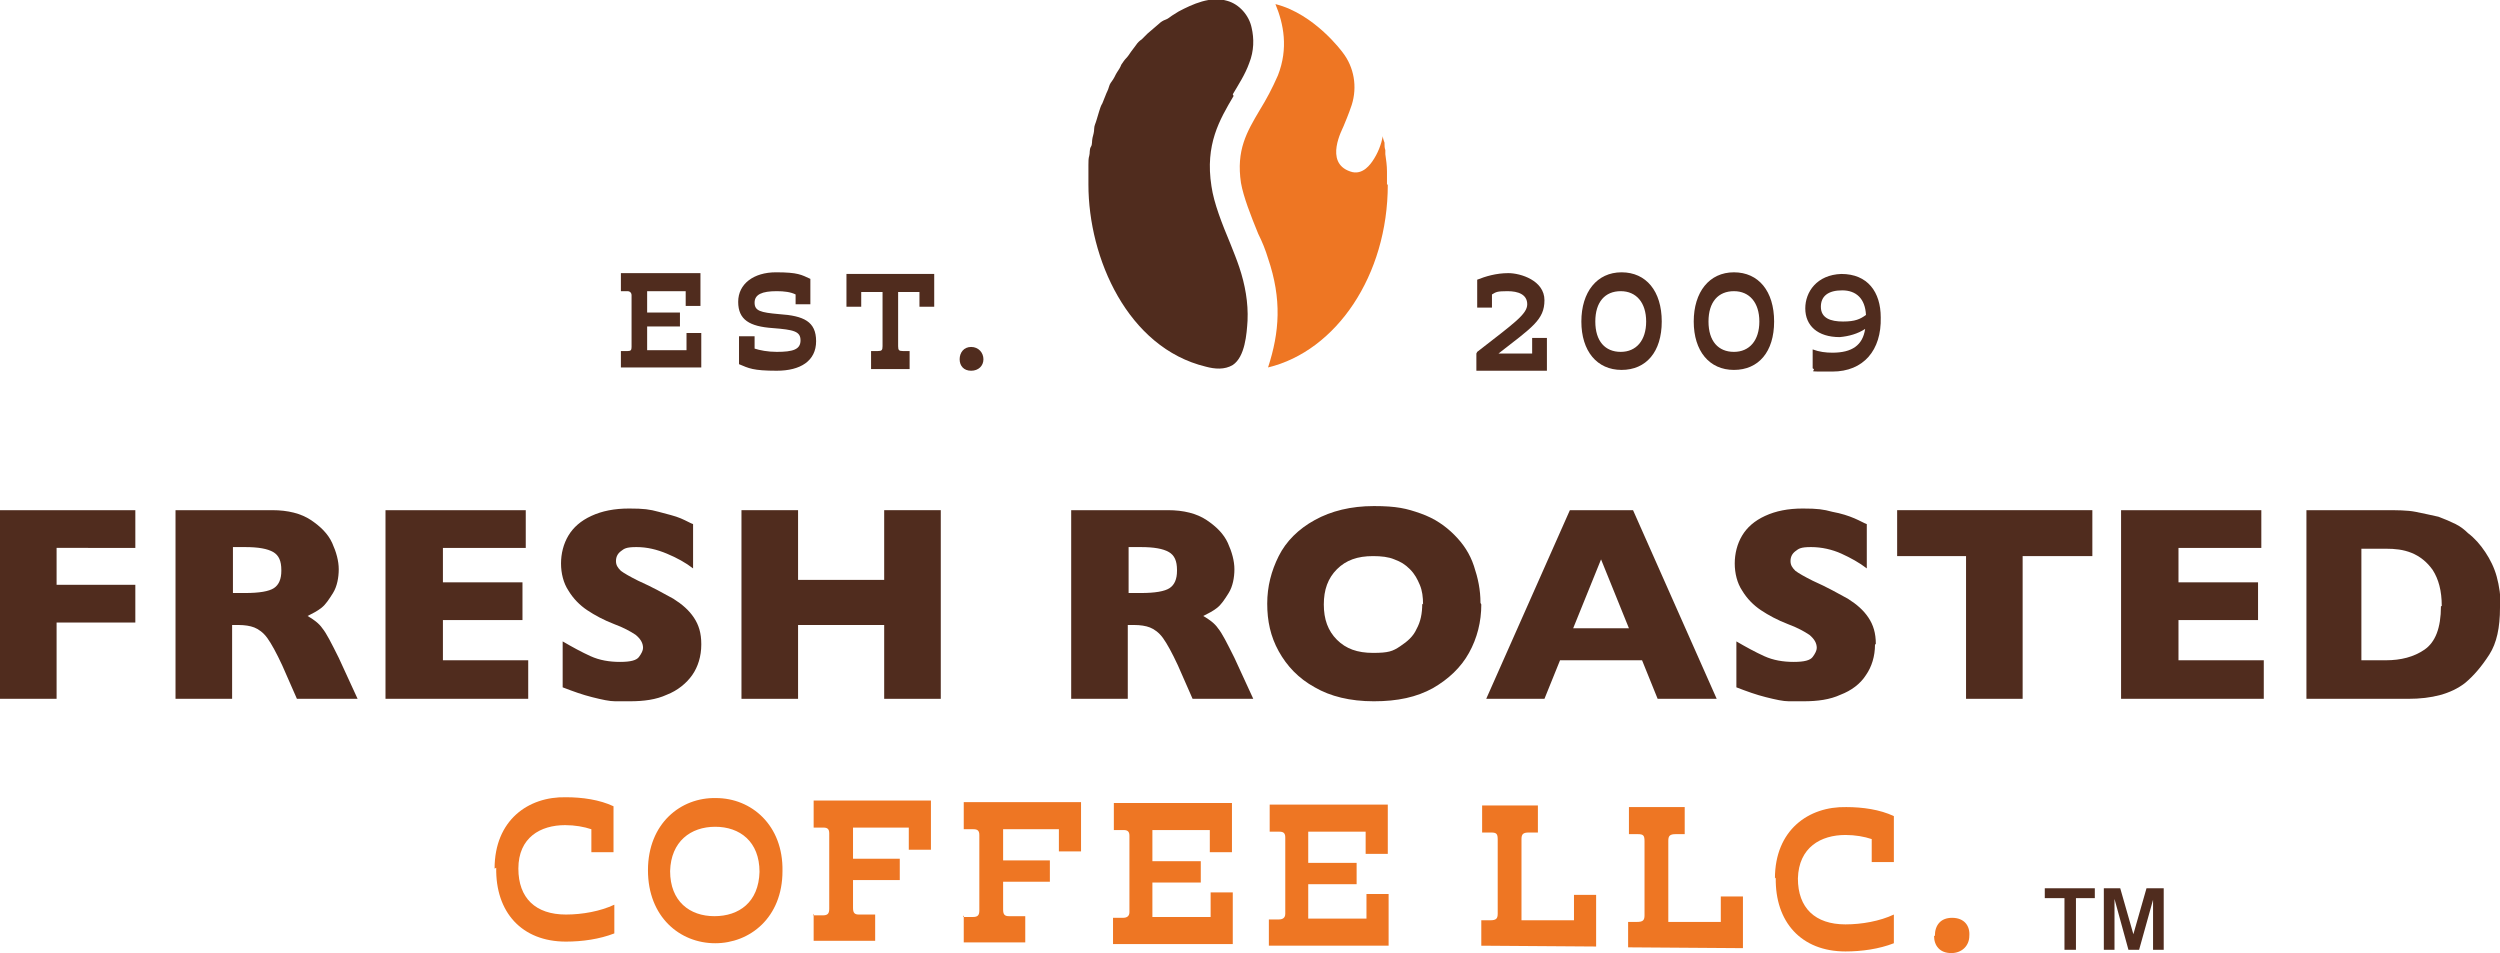
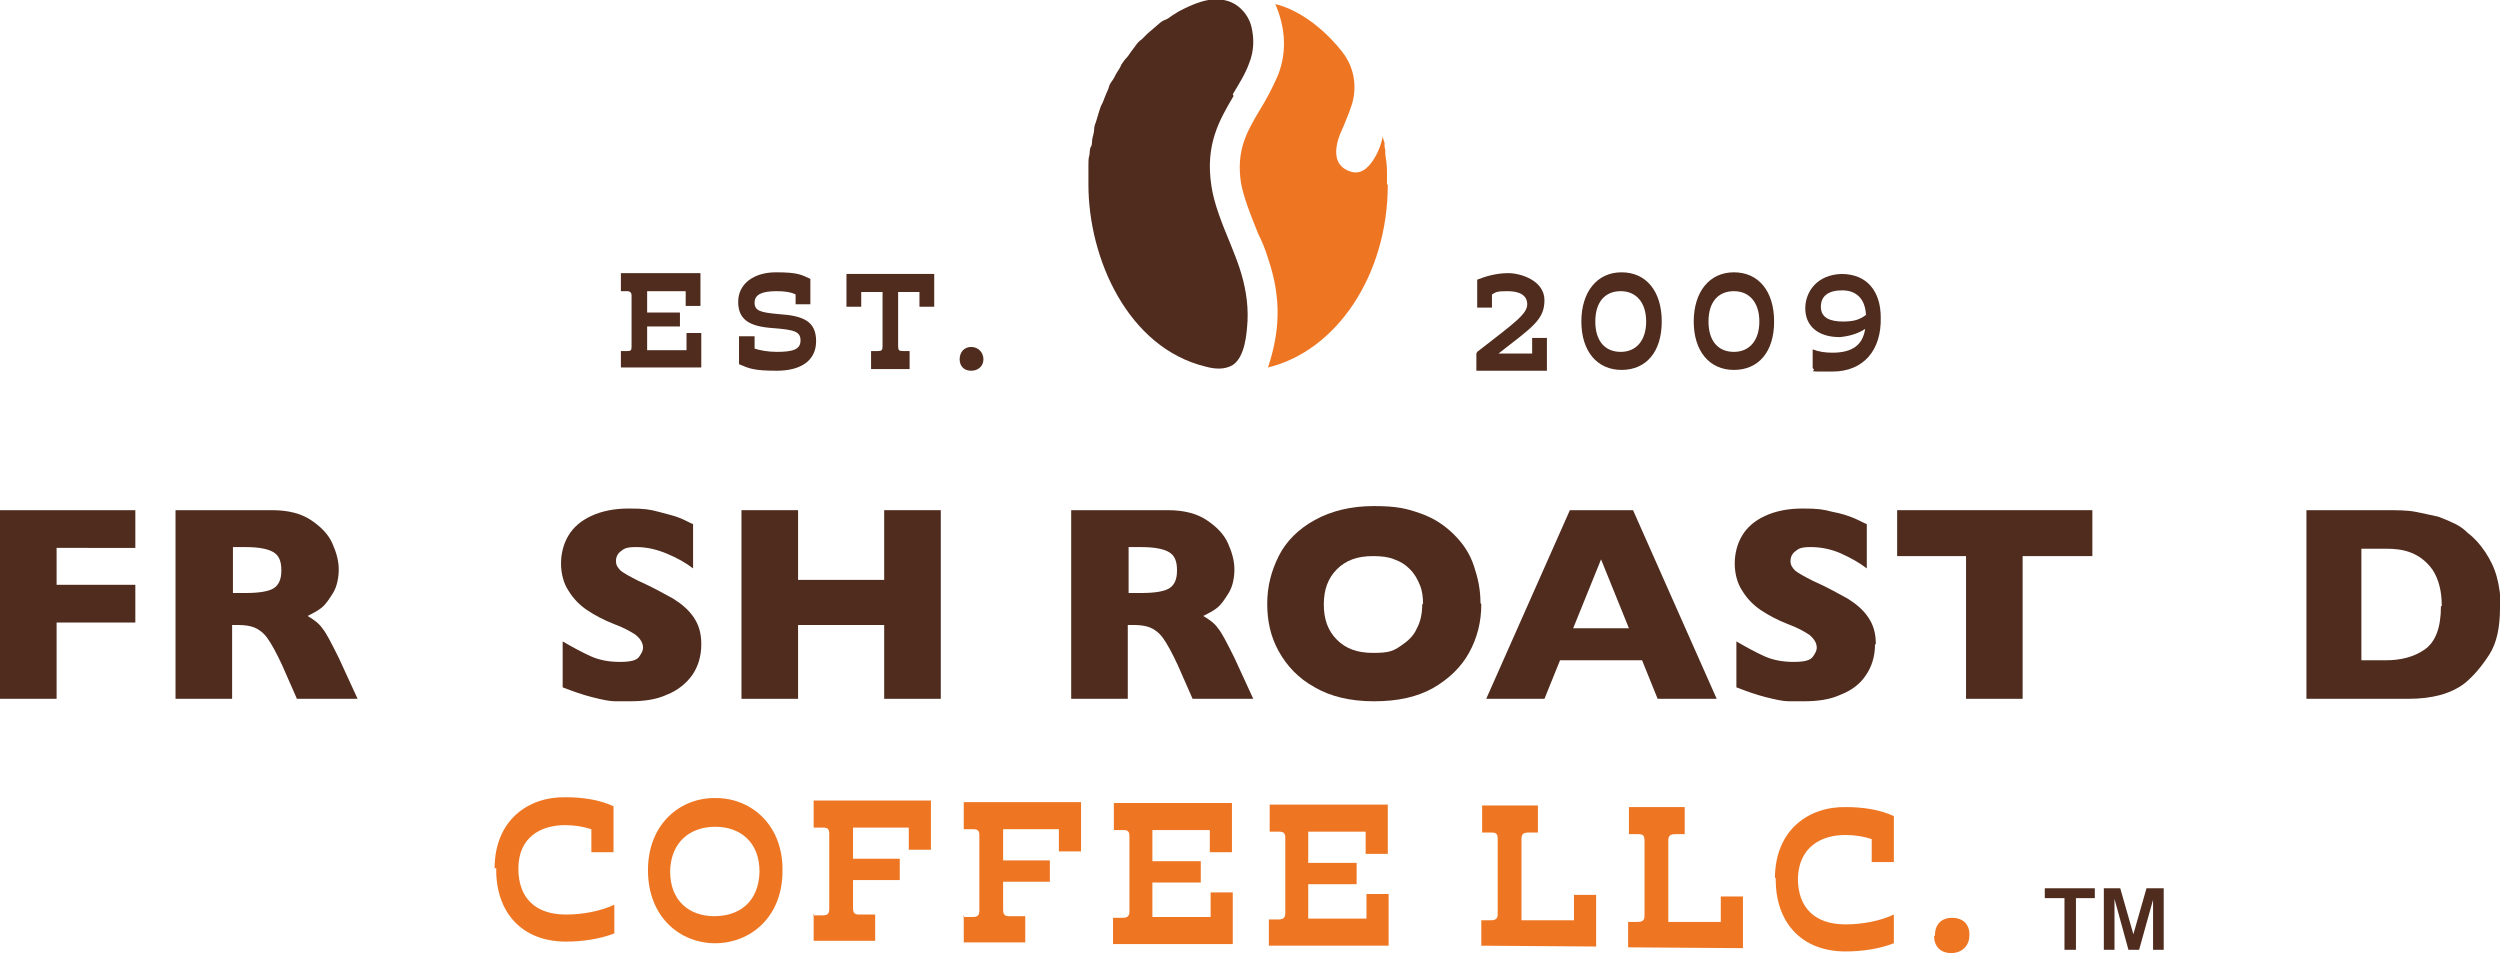
<svg xmlns="http://www.w3.org/2000/svg" height="116.2" width="304.8" viewBox="0 0 304.8 116.2" version="1.1" id="Layer_1">
  <defs>
    <style>
      .st0 {
        fill: #ee7623;
      }

      .st1 {
        fill: #502c1e;
      }
    </style>
  </defs>
  <g>
    <path d="M16.5,75.9H6.9v9.3H0v-23h16.5v4.6H6.9v4.5h9.6v4.6Z" class="st1" />
    <path d="M43.7,85.2h-7.5l-1.8-4.1c-.7-1.5-1.3-2.6-1.8-3.3-.5-.7-1.1-1.1-1.6-1.3s-1.2-.3-1.9-.3h-.8v9h-6.9v-23h11.8c1.9,0,3.5.4,4.7,1.2s2.1,1.7,2.6,2.8c.5,1.1.8,2.2.8,3.2s-.2,2.1-.7,2.9c-.5.8-.9,1.4-1.4,1.8s-1.1.7-1.7,1c.7.4,1.4.9,1.8,1.5.5.6,1.1,1.8,2,3.6l2.3,5ZM34.3,69.5c0-1.1-.3-1.8-1-2.2-.7-.4-1.8-.6-3.4-.6h-1.5v5.6h1.5c1.7,0,2.9-.2,3.5-.6.6-.4.9-1.1.9-2.1Z" class="st1" />
-     <path d="M64.4,85.2h-17.4v-23h17.1v4.6h-10.1v4.2h9.7v4.6h-9.7v4.9h10.4v4.6Z" class="st1" />
    <path d="M85.5,78.6c0,1.4-.4,2.7-1.1,3.7s-1.8,1.9-3.1,2.4c-1.3.6-2.8.8-4.5.8s-1.1,0-1.8,0c-.7,0-1.6-.2-2.8-.5s-2.3-.7-3.6-1.2v-5.6c1.2.7,2.3,1.3,3.4,1.8s2.3.7,3.6.7,2-.2,2.3-.6c.3-.4.5-.8.5-1.1,0-.6-.3-1.1-.9-1.6-.6-.4-1.5-.9-2.6-1.3-1.3-.5-2.4-1.1-3.3-1.7s-1.7-1.4-2.3-2.4c-.6-.9-.9-2.1-.9-3.3s.3-2.4.9-3.4c.6-1,1.5-1.8,2.8-2.4s2.8-.9,4.6-.9,2.5.1,3.6.4,2,.5,2.7.8c.7.3,1.2.6,1.5.7v5.4c-.9-.7-2-1.3-3.2-1.8-1.2-.5-2.4-.8-3.7-.8s-1.5.2-1.9.5-.6.7-.6,1.2.2.8.6,1.2c.4.3,1.1.7,2.1,1.2,1.8.8,3.2,1.6,4.3,2.2,1.1.7,1.9,1.4,2.5,2.3.6.9.9,1.9.9,3.2Z" class="st1" />
    <path d="M114.7,85.2h-6.9v-9h-10.5v9h-6.9v-23h6.9v8.5h10.5v-8.5h6.9v23Z" class="st1" />
    <path d="M152.9,85.2h-7.5l-1.8-4.1c-.7-1.5-1.3-2.6-1.8-3.3-.5-.7-1.1-1.1-1.6-1.3s-1.2-.3-1.9-.3h-.8v9h-6.9v-23h11.8c1.9,0,3.5.4,4.7,1.2s2.1,1.7,2.6,2.8c.5,1.1.8,2.2.8,3.2s-.2,2.1-.7,2.9c-.5.8-.9,1.4-1.4,1.8s-1.1.7-1.7,1c.7.4,1.4.9,1.8,1.5.5.6,1.1,1.8,2,3.6l2.3,5ZM143.5,69.5c0-1.1-.3-1.8-1-2.2-.7-.4-1.8-.6-3.4-.6h-1.5v5.6h1.5c1.7,0,2.9-.2,3.5-.6.6-.4.9-1.1.9-2.1Z" class="st1" />
    <path d="M180.6,73.7c0,2.1-.5,4.1-1.5,5.9s-2.5,3.2-4.4,4.3c-2,1.1-4.3,1.6-7.2,1.6s-5.3-.6-7.2-1.7c-2-1.1-3.4-2.6-4.4-4.4s-1.4-3.7-1.4-5.8.5-4,1.4-5.8,2.4-3.3,4.4-4.4c2-1.1,4.4-1.7,7.2-1.7s4,.3,5.7.9c1.7.6,3,1.5,4.1,2.6,1.1,1.1,1.9,2.3,2.4,3.8s.8,2.9.8,4.5ZM173.5,73.7c0-.9-.1-1.7-.4-2.4-.3-.7-.6-1.3-1.2-1.9s-1.1-.9-1.9-1.2c-.7-.3-1.6-.4-2.6-.4-1.9,0-3.3.5-4.4,1.6-1.1,1.1-1.6,2.5-1.6,4.3s.5,3.2,1.6,4.3c1.1,1.1,2.5,1.6,4.4,1.6s2.4-.2,3.3-.8,1.6-1.2,2-2.1c.5-.9.7-1.9.7-3.1Z" class="st1" />
    <path d="M209.2,85.2h-7.1l-1.9-4.7h-10l-1.9,4.7h-7.1l10.2-23h7.7l10.2,23ZM198.6,76.6l-3.4-8.4-3.4,8.4h6.8Z" class="st1" />
    <path d="M228.6,78.6c0,1.4-.4,2.7-1.1,3.7-.7,1.1-1.8,1.9-3.1,2.4-1.3.6-2.8.8-4.5.8s-1.1,0-1.8,0c-.7,0-1.6-.2-2.8-.5s-2.3-.7-3.6-1.2v-5.6c1.2.7,2.3,1.3,3.4,1.8,1.1.5,2.3.7,3.6.7s2-.2,2.3-.6c.3-.4.5-.8.5-1.1,0-.6-.3-1.1-.9-1.6-.6-.4-1.5-.9-2.6-1.3-1.3-.5-2.4-1.1-3.3-1.7s-1.7-1.4-2.3-2.4c-.6-.9-.9-2.1-.9-3.3s.3-2.4.9-3.4,1.5-1.8,2.8-2.4,2.8-.9,4.6-.9,2.5.1,3.6.4c1.1.2,2,.5,2.7.8.7.3,1.2.6,1.5.7v5.4c-.9-.7-2-1.3-3.1-1.8s-2.4-.8-3.7-.8-1.5.2-1.9.5c-.4.3-.6.7-.6,1.2s.2.8.6,1.2c.4.3,1.1.7,2.1,1.2,1.8.8,3.2,1.6,4.3,2.2,1.1.7,1.9,1.4,2.5,2.3.6.9.9,1.9.9,3.2Z" class="st1" />
    <path d="M255,67.8h-8.4v17.4h-6.9v-17.4h-8.4v-5.6h23.8v5.6Z" class="st1" />
-     <path d="M276,85.2h-17.4v-23h17.1v4.6h-10.1v4.2h9.7v4.6h-9.7v4.9h10.4v4.6Z" class="st1" />
    <path d="M304.8,74.1c0,2.4-.4,4.3-1.3,5.7-.9,1.4-1.9,2.6-3,3.5-1.7,1.3-4,1.9-6.9,1.9h-12.4v-23h9.6c1.4,0,2.7,0,3.7.2s1.9.4,2.8.6c.8.3,1.5.6,2.1.9.6.3,1.1.7,1.5,1.1.8.6,1.5,1.4,2.1,2.3.6.9,1.1,1.9,1.4,3s.5,2.4.5,3.8ZM297.7,73.9c0-1.9-.4-3.3-1.1-4.4-.7-1-1.6-1.7-2.6-2.1s-2-.5-3.1-.5h-3v13.6h3c1.8,0,3.4-.4,4.7-1.3,1.3-.9,2-2.6,2-5.3Z" class="st1" />
  </g>
  <g>
    <path d="M60.3,105.9c0-5.9,4.1-8.8,8.7-8.7,2,0,4.1.3,5.8,1.1v5.6s-2.7,0-2.7,0v-2.8c-.9-.3-2-.5-3.2-.5-3,0-5.7,1.5-5.7,5.3,0,3.6,2.1,5.6,5.8,5.6,2,0,4.2-.4,5.9-1.2v3.5c-1.8.7-3.9,1-5.9,1-5.4,0-8.6-3.6-8.5-9Z" class="st0" />
    <path d="M79,106.1c0-5.7,4-8.9,8.3-8.8,4.3,0,8.2,3.3,8.1,8.9,0,5.7-4,8.8-8.2,8.8-4.3,0-8.2-3.2-8.2-8.9ZM92.6,106.3c0-3.7-2.4-5.5-5.4-5.5-3,0-5.4,1.8-5.5,5.4,0,3.7,2.4,5.5,5.4,5.5,3,0,5.4-1.7,5.5-5.4Z" class="st0" />
    <path d="M99.1,111.6h1.2c.6,0,.8-.2.8-.8v-9.2c0-.5-.2-.7-.7-.7h-1.2s0-3.3,0-3.3h14.3c0,.1,0,6,0,6h-2.7s0-2.7,0-2.7h-6.8s0,3.8,0,3.8h5.7s0,2.6,0,2.6h-5.7s0,3.4,0,3.4c0,.6.2.8.7.8h2s0,3.2,0,3.2h-7.5c0,0,0-3.3,0-3.3Z" class="st0" />
    <path d="M117.4,111.8h1.2c.6,0,.8-.2.8-.8v-9.2c0-.5-.2-.7-.7-.7h-1.2s0-3.3,0-3.3h14.3c0,.1,0,6,0,6h-2.7s0-2.7,0-2.7h-6.8c0,0,0,3.8,0,3.8h5.7s0,2.6,0,2.6h-5.7s0,3.4,0,3.4c0,.6.2.8.7.8h2s0,3.2,0,3.2h-7.5c0,0,0-3.3,0-3.3Z" class="st0" />
    <path d="M135.7,111.9h1.2c.5,0,.8-.2.8-.7v-9.3c0-.5-.2-.7-.7-.7h-1.2s0-3.3,0-3.3h14.4c0,.1,0,6,0,6h-2.7s0-2.7,0-2.7h-7s0,3.8,0,3.8h5.9s0,2.6,0,2.6h-5.9s0,4.2,0,4.2h7.1s0-3,0-3h2.7s0,6.3,0,6.3h-14.6c0-.1,0-3.3,0-3.3Z" class="st0" />
    <path d="M154.7,112.1h1.2c.5,0,.8-.2.8-.7v-9.3c0-.5-.2-.7-.7-.7h-1.2s0-3.3,0-3.3h14.4c0,.1,0,6,0,6h-2.7s0-2.7,0-2.7h-7s0,3.8,0,3.8h5.9s0,2.6,0,2.6h-5.9s0,4.2,0,4.2h7.1s0-3,0-3h2.7s0,6.3,0,6.3h-14.6c0-.1,0-3.3,0-3.3Z" class="st0" />
    <path d="M180.6,112.2h1.1c.7,0,.9-.2.9-.8v-9c0-.7-.1-.9-.8-.9h-1.1s0-3.3,0-3.3h6.8s0,3.3,0,3.3h-1.1c-.7,0-.9.2-.9.8v9.9c0,0,6.4,0,6.4,0v-3.1s2.7,0,2.7,0v6.3s-14-.1-14-.1v-3.2Z" class="st0" />
    <path d="M198.5,112.4h1.1c.7,0,.9-.2.9-.8v-9c0-.7-.1-.9-.8-.9h-1.1s0-3.3,0-3.3h6.8s0,3.3,0,3.3h-1.1c-.7,0-.9.2-.9.8v9.9c0,0,6.4,0,6.4,0v-3.1s2.7,0,2.7,0v6.3s-14-.1-14-.1v-3.2Z" class="st0" />
    <path d="M216.4,107.1c0-5.9,4.1-8.8,8.7-8.7,2,0,4.1.3,5.8,1.1v5.6s-2.7,0-2.7,0v-2.8c-.9-.3-2-.5-3.2-.5-3,0-5.7,1.5-5.8,5.3,0,3.6,2.1,5.6,5.8,5.6,2,0,4.2-.4,5.9-1.2v3.5c-1.8.7-3.9,1-5.9,1-5.4,0-8.6-3.6-8.5-9Z" class="st0" />
    <path d="M235.9,114.1c0-1.3.7-2.2,2.1-2.2,1.5,0,2.2,1,2.1,2.2,0,1.2-.9,2.1-2.2,2.1-1.4,0-2.1-.9-2.1-2.1Z" class="st0" />
  </g>
  <g>
    <path d="M75.7,42.8h.8c.4,0,.5-.1.5-.5v-6.3c0-.3-.2-.5-.5-.5h-.8v-2.2h9.7v4h-1.8v-1.8h-4.7v2.6h4v1.7h-4v2.9h4.8v-2.1h1.8v4.2h-9.8v-2.2Z" class="st1" />
    <path d="M90.1,44.4v-3.4h1.9v1.5c.6.2,1.6.4,2.7.4,2,0,2.9-.3,2.9-1.4s-.8-1.3-3.4-1.5c-2.8-.2-4.2-1-4.2-3.2s1.9-3.6,4.6-3.6,3.1.3,4.2.8v3.1h-1.8v-1.2c-.6-.3-1.4-.4-2.3-.4-1.8,0-2.7.4-2.7,1.4s.7,1.2,3,1.4c3,.2,4.5.9,4.5,3.3s-1.9,3.6-4.8,3.6-3.4-.3-4.6-.8Z" class="st1" />
    <path d="M106.2,42.8h.8c.5,0,.6-.1.6-.6v-6.6h-2.6v1.8h-1.8v-4h10.7v4h-1.8v-1.8h-2.6v6.6c0,.5.1.6.6.6h.8v2.2h-4.7v-2.2Z" class="st1" />
    <path d="M117,43.8c0-.8.5-1.5,1.4-1.5s1.5.7,1.5,1.5-.6,1.4-1.5,1.4-1.4-.6-1.4-1.4Z" class="st1" />
    <path d="M180.1,42.9c4.5-3.5,6.1-4.6,6.1-5.8s-1.1-1.6-2.4-1.6-1.4.1-1.9.4v1.6h-1.8v-3.4c1-.4,2.3-.8,3.8-.8s4.4.9,4.4,3.3-1.5,3.3-5.6,6.5h4.1v-1.9h1.8v4h-8.6v-2.1Z" class="st1" />
    <path d="M192.8,39.2c0-3.6,1.9-6,4.9-6s4.9,2.3,4.9,6-1.9,5.9-4.9,5.9-4.9-2.3-4.9-5.9ZM200.7,39.2c0-2.3-1.2-3.7-3.1-3.7s-3.1,1.3-3.1,3.7,1.2,3.7,3.1,3.7,3.1-1.4,3.1-3.7Z" class="st1" />
    <path d="M206.5,39.2c0-3.6,1.9-6,4.9-6s4.9,2.3,4.9,6-1.9,5.9-4.9,5.9-4.9-2.3-4.9-5.9ZM214.5,39.2c0-2.3-1.2-3.7-3.1-3.7s-3.1,1.3-3.1,3.7,1.2,3.7,3.1,3.7,3.1-1.4,3.1-3.7Z" class="st1" />
    <path d="M221,44.8v-2.2c.8.3,1.6.4,2.4.4,2.4,0,3.7-.9,4-2.9-.9.6-2,.9-3.1,1-2.7,0-4.2-1.4-4.2-3.5,0-2,1.4-4.1,4.4-4.2,3.2,0,4.8,2.2,4.8,5.3.1,4-2.1,6.6-5.9,6.6s-1.7,0-2.4-.4ZM227.5,38.4c-.1-2-1.2-3-2.9-3s-2.6.7-2.6,2c0,1.4,1.2,1.8,2.7,1.8s2.1-.3,2.8-.8Z" class="st1" />
  </g>
  <path d="M150.4,11.7c-1.7,2.9-3.5,5.9-2.7,11,.3,2.1,1.3,4.6,2.3,7,.4,1,.8,2,1.1,2.9.7,2.1,1.1,4.3,1,6.5-.1,1.6-.3,4.4-1.8,5.4-1,.6-2.2.5-3.3.2-9.5-2.3-14.3-13.2-14.3-22.2,0-.4,0-.8,0-1.2,0-.4,0-.8,0-1.2s0-.8.1-1.1,0-.8.2-1.1.1-.7.2-1.1.2-.7.2-1.1c0-.4.2-.7.3-1.1.1-.3.2-.7.3-1,.1-.3.2-.7.4-1,.1-.3.3-.7.4-1,.1-.3.3-.6.4-1s.3-.6.5-.9c.2-.3.3-.6.5-.9.2-.3.4-.6.5-.9.2-.3.4-.6.6-.8s.4-.5.6-.8.4-.5.6-.8.4-.5.7-.7c.2-.2.5-.5.7-.7s.5-.4.7-.6c.2-.2.5-.4.7-.6s.5-.4.8-.5.5-.3.8-.5.5-.3.8-.5c1.7-.9,3.9-1.9,5.9-1.3,1.5.4,2.7,1.8,3,3.3,0,0,0,0,0,0,.3,1.3.3,2.8-.3,4.3-.5,1.4-1.3,2.6-2,3.8Z" class="st1" />
  <path d="M169.2,22.5c0,11.1-6.3,20.3-14.6,22.3,1.4-4.3,1.7-8.3,0-13.3-.3-1-.7-2-1.2-3-.9-2.2-1.8-4.5-2.1-6.2-.6-4,.7-6.2,2.3-8.9.8-1.3,1.5-2.6,2.2-4.2,1.3-3.3.7-6.3-.3-8.7,4.8,1.2,8.2,5.9,8.2,5.9,0,0,0,0,0,0,1.4,1.8,1.8,4.2,1.1,6.4-.4,1.2-.8,2.1-1,2.6-.1.3-2.4,4.4.8,5.5,1.6.6,2.6-1.1,2.7-1.2.7-1,1.1-2.1,1.3-3.1,0,.3.1.5.2.8,0,0,0,0,0,.1,0,.3,0,.5.1.8,0,.2,0,.3,0,.5.1.7.2,1.4.2,2.1,0,0,0,1.1,0,1.6Z" class="st0" />
  <path d="M255.4,108.3v1.2h-2.3v6.3h-1.4v-6.3h-2.4v-1.2h6.1ZM258.5,108.3l1.6,5.6h0l1.6-5.6h2.1v7.5h-1.3v-6.1h0l-1.7,6.1h-1.3l-1.7-6.2h0v6.2h-1.3v-7.5h2.2Z" class="st1" />
</svg>